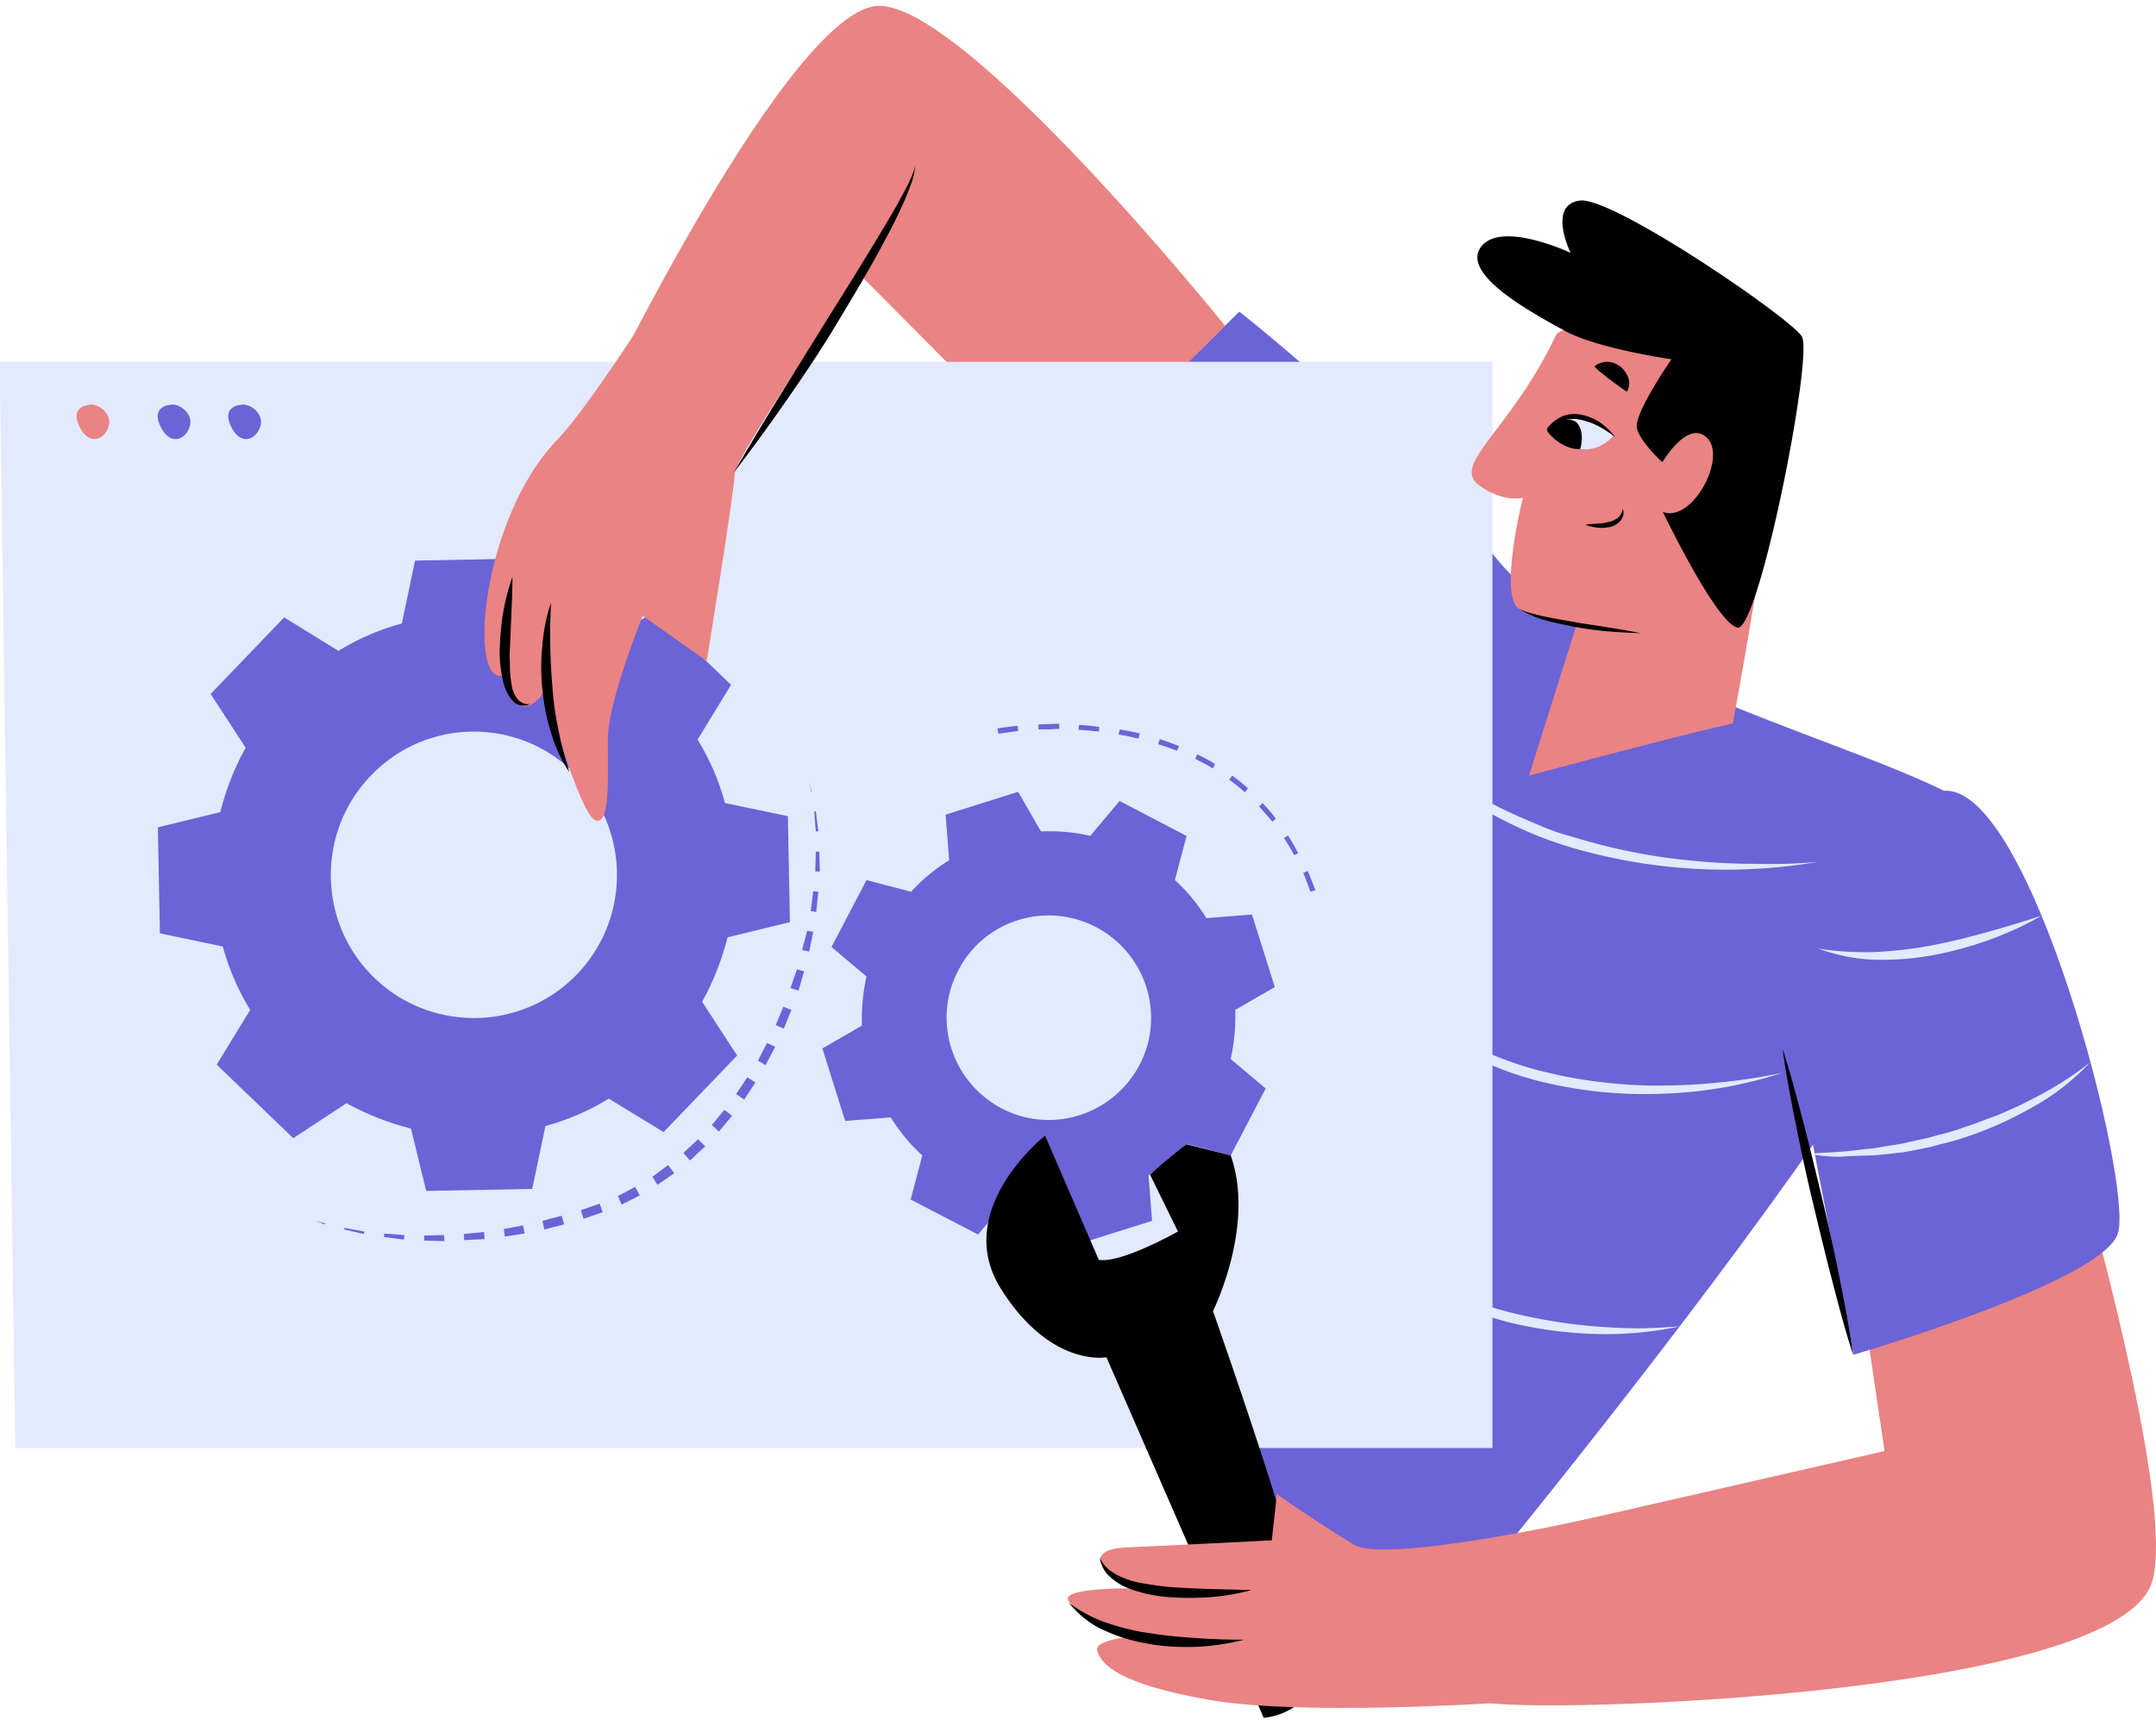
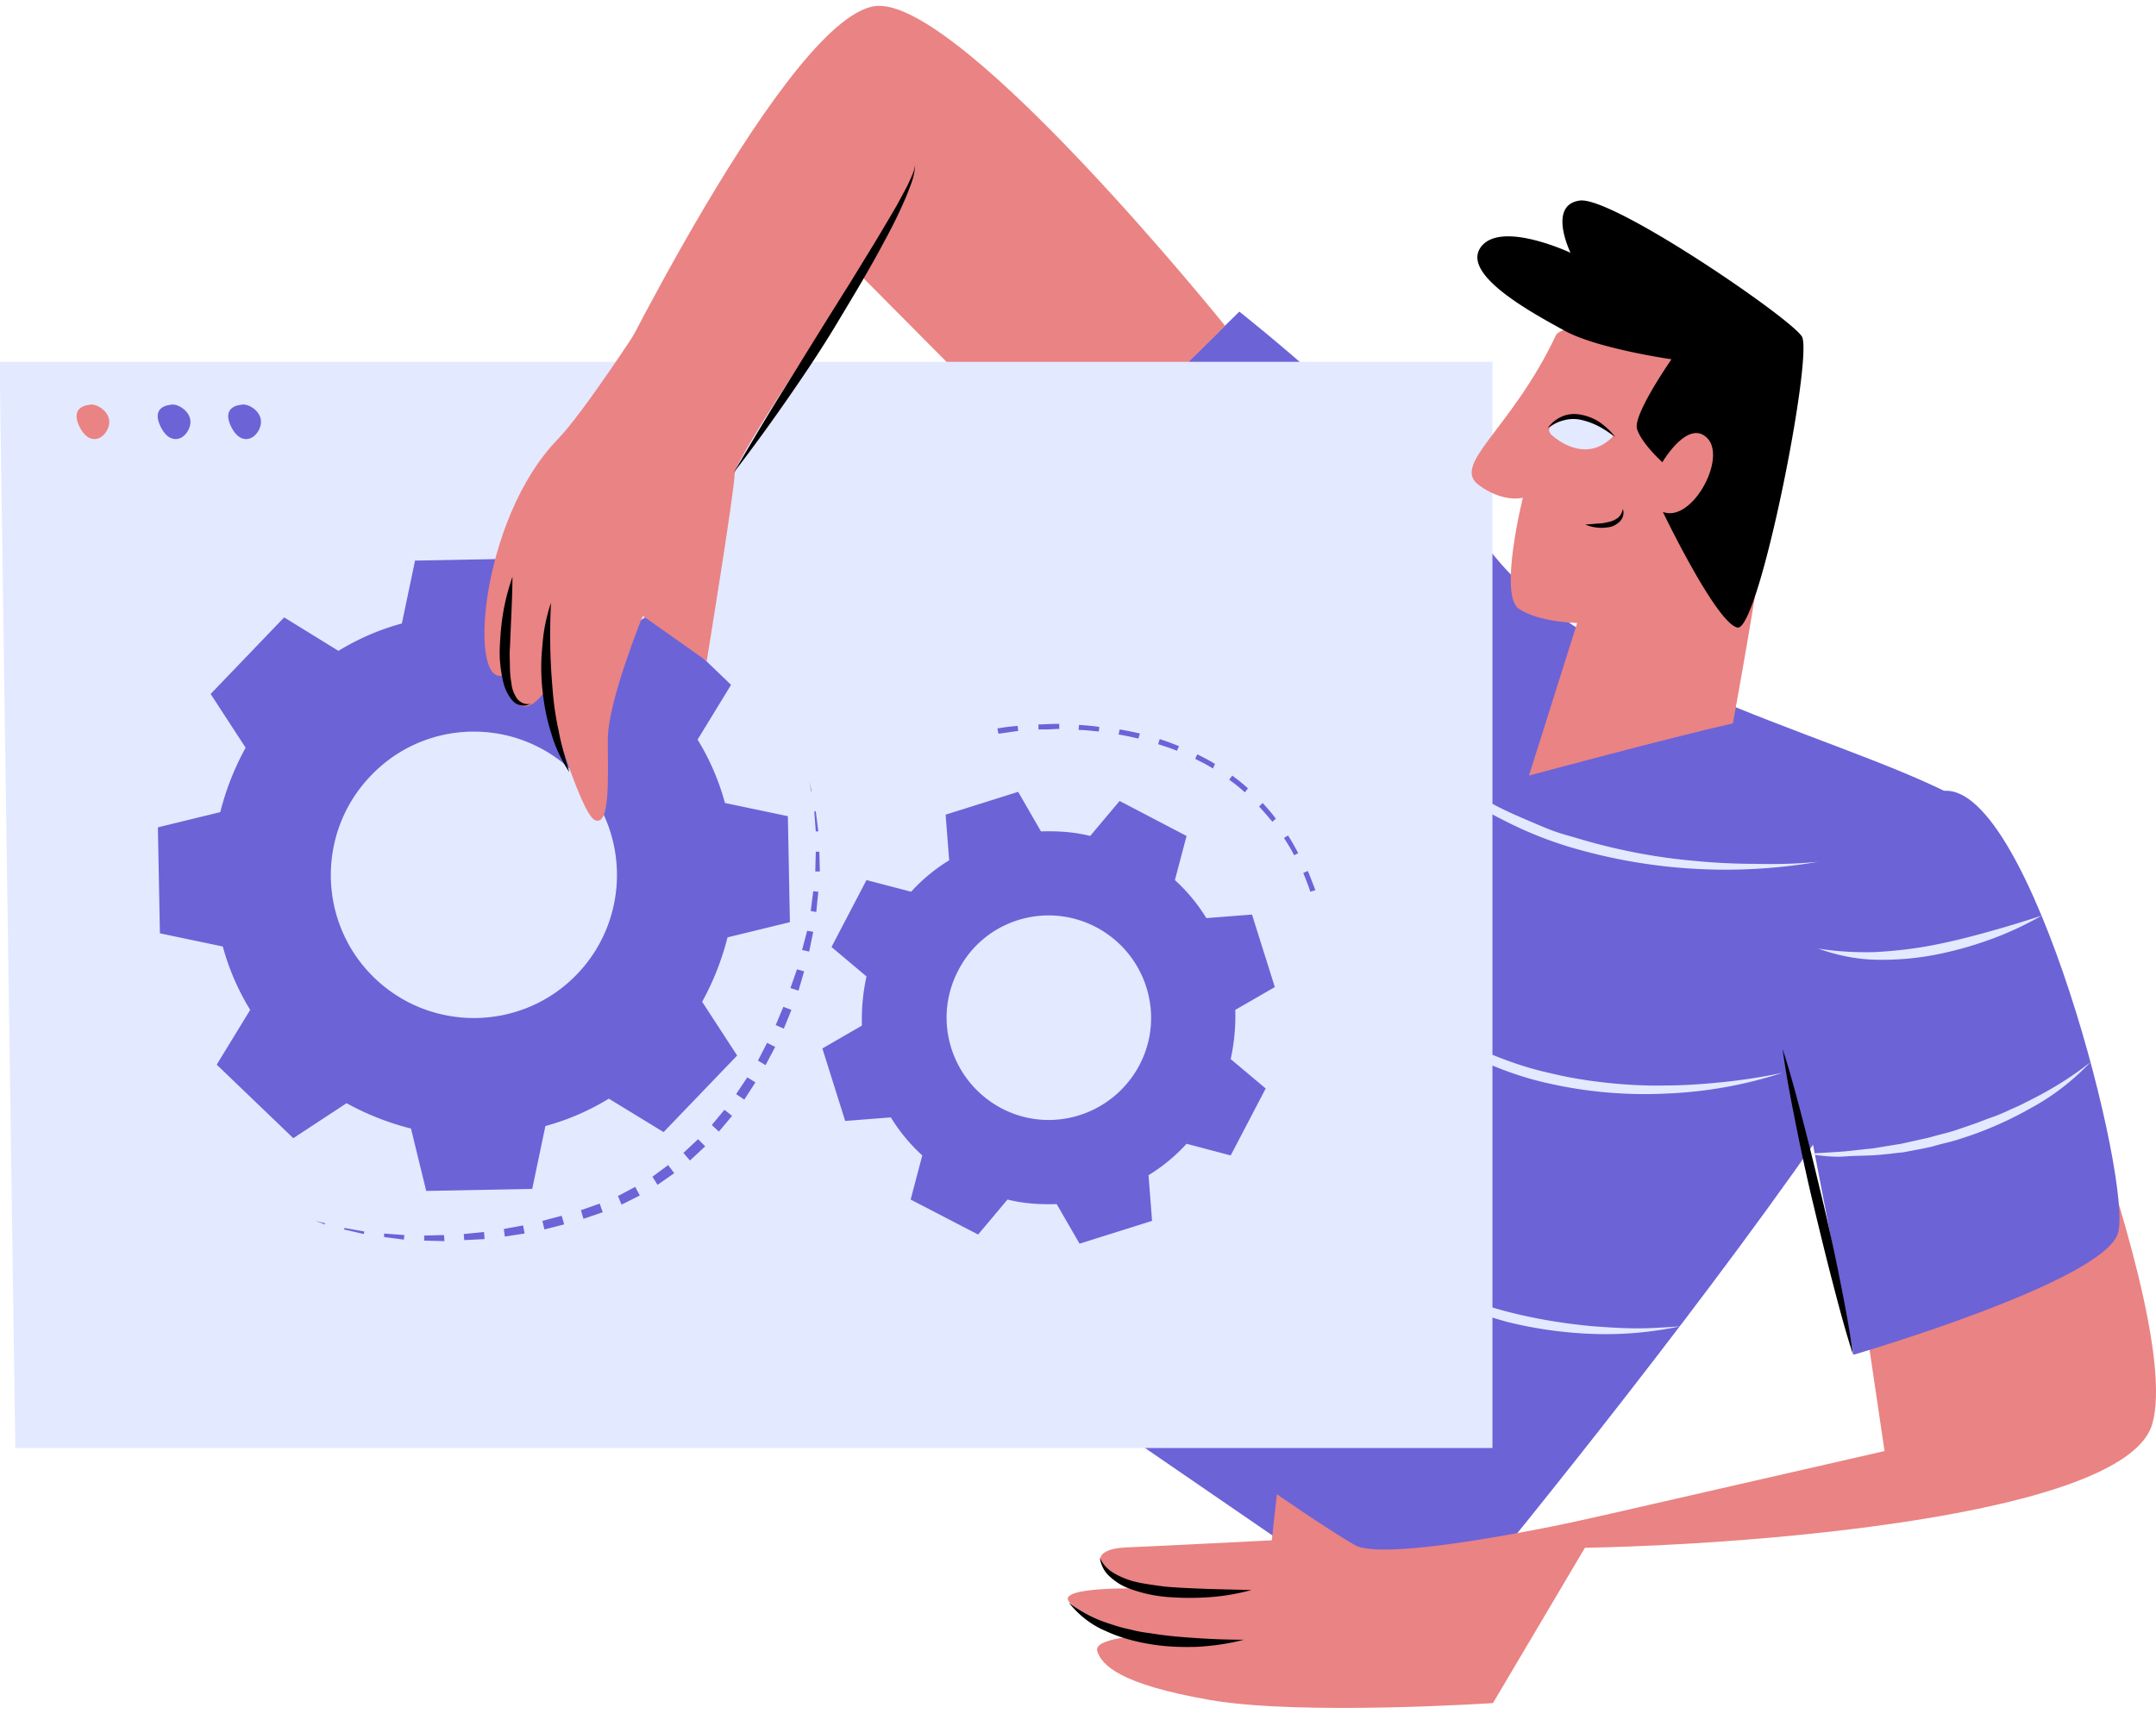
<svg xmlns="http://www.w3.org/2000/svg" width="287" height="229" fill="none">
-   <path fill="#EA8383" d="m243.707 144.802 7.158 48.414-53.748 12.289s-.676 18.974 0 20.932c.675 1.959 84.876.135 89.4-15.935S262.411 107.26 262.411 107.26z" />
+   <path fill="#EA8383" d="m243.707 144.802 7.158 48.414-53.748 12.289c.675 1.959 84.876.135 89.4-15.935S262.411 107.26 262.411 107.26z" />
  <path fill="#6C63D7" d="m240.127 146.153 6.617 34.234s33.086-9.656 35.18-16.138c2.093-6.482-11.547-59.69-23.093-58.947-11.547.742-18.704 40.851-18.704 40.851" />
  <path fill="#6C63D7" d="M164.974 41.493s19.92 15.598 34.235 32.884S248.5 98.82 262.41 107.26c13.909 8.441-72.317 111.413-72.317 111.413L135.805 181.4l14.044-98.178-14.044-13.032z" />
  <path fill="#E3E9FF" d="M271.797 121.913a44 44 0 0 1-7.022 3.241 48.4 48.4 0 0 1-7.428 2.026 37.3 37.3 0 0 1-7.765.608c-2.566-.068-5.132-.608-7.562-1.486 2.498.405 5.064.54 7.562.473 2.498-.135 4.997-.405 7.495-.878s4.929-1.08 7.36-1.756a153 153 0 0 0 7.36-2.228m6.479 19.514c-2.363 2.498-5.064 4.591-8.102 6.212a48 48 0 0 1-9.386 4.051c-.81.27-1.688.473-2.498.675l-1.216.338-1.283.27-2.498.473c-.878.067-1.688.202-2.566.27-1.688.202-3.376.135-5.132.27s-3.376-.135-5.064-.338c1.688-.135 3.376-.202 5.064-.337l2.499-.27c.405-.068.81-.068 1.283-.135l1.215-.203c.81-.135 1.688-.27 2.498-.405l2.431-.54 1.216-.27 1.215-.338c.81-.203 1.621-.405 2.431-.675l2.363-.81c.81-.271 1.553-.608 2.364-.878s1.553-.608 2.295-.946c.743-.337 1.553-.675 2.296-1.08 3.039-1.485 5.942-3.241 8.575-5.334m-36.257-26.672a72.85 72.85 0 0 1-33.018-1.958 51.4 51.4 0 0 1-7.765-3.039c-2.499-1.215-4.93-2.565-7.225-4.186a47.1 47.1 0 0 1-11.749-11.681c1.823 2.093 3.713 4.051 5.807 5.874l.742.675.811.608c.54.405 1.08.878 1.62 1.283 1.148.81 2.229 1.621 3.376 2.296 1.148.675 2.364 1.418 3.512 2.093 1.147.675 2.43 1.283 3.646 1.823s2.498 1.08 3.781 1.621 2.566.945 3.849 1.283c5.267 1.62 10.668 2.7 16.07 3.173 2.701.27 5.47.405 8.238.405 2.768.068 5.537 0 8.305-.27m-4.729 28.09a57.3 57.3 0 0 1-15.463 2.768 58.2 58.2 0 0 1-15.665-1.35c-5.199-1.148-10.061-3.242-14.517-6.078-4.389-2.835-8.238-6.549-11.344-10.803 1.755 1.958 3.578 3.781 5.604 5.402.945.877 2.026 1.62 3.039 2.363.54.338 1.08.743 1.62 1.08l.811.541.81.472c2.228 1.351 4.524 2.431 6.887 3.376 2.363.946 4.862 1.756 7.36 2.296 2.498.608 5.064 1.013 7.63 1.283s5.132.405 7.765.338c2.566 0 5.2-.203 7.765-.473a76 76 0 0 0 7.698-1.215m-13.64 33.761a47.4 47.4 0 0 1-11.546 1.013 55.4 55.4 0 0 1-11.546-1.62c-1.891-.541-3.714-1.081-5.537-1.756a76 76 0 0 1-5.335-2.431c-3.443-1.823-6.549-4.186-9.385-6.887 1.62 1.08 3.106 2.228 4.794 3.173 1.62 1.013 3.309 1.891 5.064 2.701 3.444 1.621 7.022 2.971 10.736 3.917s7.495 1.553 11.277 1.89c1.89.135 3.848.27 5.739.27s3.849-.135 5.739-.27" />
  <path fill="#EA8383" d="M163.082 43.384S128.781.777 117.032.777 79.557 54.052 79.557 54.052l16.745 11.344 18.029-28.967 27.617 27.82z" />
  <path fill="#E3E9FF" d="M2.042 192.811-.05 48.178h198.72V192.81z" />
  <path fill="#EA8383" d="M11.834 53.917s-2.566.135-1.283 2.836 3.376 1.823 3.916 0-1.688-3.173-2.633-2.836" />
  <path fill="#6C63D7" d="M22.636 53.917s-2.566.135-1.283 2.836 3.377 1.823 3.917 0-1.688-3.173-2.634-2.836m9.387 0s-2.566.135-1.283 2.836 3.376 1.823 3.916 0-1.62-3.173-2.633-2.836m13.031 32.749a32.3 32.3 0 0 1 8.44-3.647l1.756-8.372 14.112-.27 2.026 8.305a36 36 0 0 1 8.575 3.376l7.157-4.66 10.196 9.792-4.456 7.292a32.3 32.3 0 0 1 3.646 8.44l8.373 1.756.27 14.112-8.305 2.026a36 36 0 0 1-3.376 8.575l4.659 7.158-9.791 10.196-7.293-4.457a32.2 32.2 0 0 1-8.44 3.646l-1.756 8.373-14.112.27-2.026-8.305a36 36 0 0 1-8.575-3.376l-7.09 4.659-10.196-9.791 4.457-7.292a32.3 32.3 0 0 1-3.646-8.441l-8.373-1.755-.27-14.112 8.305-2.026a36 36 0 0 1 3.376-8.576l-4.659-7.157 9.79-10.196zm4.321 16.61c-7.292 7.563-7.09 19.649.473 26.942s19.649 7.09 26.941-.473c7.293-7.562 7.09-19.649-.472-26.941-7.563-7.36-19.65-7.158-26.942.472q0-.1 0 0m71.912 15.463a23.2 23.2 0 0 1 5.064-4.186l-.472-6.077 9.655-3.039 3.039 5.267c2.228-.068 4.389.067 6.55.607l3.916-4.659 8.913 4.659-1.553 5.875a23.2 23.2 0 0 1 4.186 5.064l6.077-.472 3.039 9.655-5.267 3.039a26.6 26.6 0 0 1-.608 6.549l4.66 3.917-4.66 8.913-5.874-1.553a23.3 23.3 0 0 1-5.064 4.186l.472 6.077-9.655 3.039-3.039-5.267c-2.228.068-4.389-.068-6.55-.608l-3.916 4.659-8.98-4.659 1.553-5.874a23.3 23.3 0 0 1-4.187-5.064l-6.077.472-3.038-9.655 5.266-3.039a26.7 26.7 0 0 1 .608-6.55l-4.659-3.916 4.659-8.913zm6.28 10.466c-3.511 6.685-.878 14.855 5.739 18.366 6.685 3.511 14.855.878 18.366-5.739 3.512-6.685.878-14.855-5.739-18.366-6.685-3.512-14.923-.946-18.366 5.739" />
-   <path fill="#000001" d="M163.828 153.851c3.308 9.385-2.363 20.729-2.363 20.729s14.787 41.662 13.842 47.739-7.09 6.414-7.09 6.414l-20.932-48.008s-7.428 1.418-14.045-9.116 5.875-20.392 5.875-20.392l7.157 16.543c3.038.473 10.533-3.781 10.533-3.781l-3.713-7.562a70 70 0 0 1 4.861-4.052z" />
  <path fill="#EA8383" d="M213.525 201.792s-28.765 6.55-33.221 3.916c-4.457-2.633-10.331-6.752-10.331-6.752l-.676 6.145s-14.517.742-19.379.945c-4.861.203-4.996 2.903 2.296 5.469 0 0-11.816-.337-9.858 1.823s9.858 4.457 9.858 4.457-6.752.27-6.145 2.093 2.971 4.389 15.058 6.482 37.61.405 37.61.405z" />
  <path fill="#000001" d="M166.596 211.718c-1.756.473-3.579.81-5.47.945a38 38 0 0 1-5.537 0 19 19 0 0 1-5.469-1.215c-.878-.338-1.688-.878-2.431-1.553s-1.148-1.553-1.283-2.499c.338.811.946 1.486 1.688 1.959.743.472 1.553.81 2.364 1.08.877.27 1.688.405 2.565.54.878.135 1.756.27 2.634.338 1.755.135 3.579.202 5.402.27zm-1.014 6.617c-2.025.541-4.051.811-6.144.946-2.093.067-4.187 0-6.212-.338-2.093-.338-4.119-.878-6.01-1.755-1.958-.811-3.646-2.161-4.929-3.782a18.3 18.3 0 0 0 5.334 2.769c.946.337 1.891.607 2.904.81.945.27 1.958.405 2.971.54 2.026.338 3.984.473 6.009.608 1.959.135 4.052.202 6.077.202" />
  <path fill="#EA8383" d="M230.676 96.321s8.845-47.603 6.077-49.562-28.157-5.131-29.643-2.093c-5.942 12.56-13.977 17.151-10.263 19.92 3.308 2.43 5.874 1.688 5.874 1.688s-3.241 12.964-.54 14.787 7.765 1.89 7.765 1.89l-6.414 20.325s18.501-4.997 27.144-6.955" />
  <path fill="#000001" d="M221.356 68.165s7.09 14.787 9.926 15.395 10.128-36.26 8.575-38.758-25.253-18.704-29.575-18.096-1.215 6.955-1.215 6.955-9.318-4.389-11.952-.743c-2.633 3.646 6.887 8.778 11.209 11.142 4.321 2.363 14.18 3.78 14.18 3.78s-5.132 7.36-4.592 9.251 3.376 4.457 3.376 4.457 3.444-5.875 6.01-3.174-2.093 11.277-5.942 9.791m-5.334-.405c.203.54.068 1.147-.338 1.62-.405.405-.945.743-1.485.81-1.08.203-2.161.068-3.174-.337.541-.068 1.081-.068 1.553-.136a5.6 5.6 0 0 0 1.486-.202c.473-.068.878-.27 1.283-.54.337-.27.608-.743.675-1.216" />
-   <path fill="#000001" d="M216.562 52.162c.337-.54.405-1.216.202-1.823-.405-1.216-1.485-2.094-2.768-2.161-.608 0-1.283.202-1.756.607.473.54.878.81 1.216 1.08s.607.541.945.744c.54.405 1.08.81 2.161 1.553m1.825 32.14c-2.768-.067-5.537-.27-8.305-.743-1.351-.27-2.701-.54-4.052-.877a13.7 13.7 0 0 1-3.848-1.621c.607.27 1.283.54 1.958.675.675.203 1.35.338 2.025.473 1.351.27 2.701.473 4.052.743 2.701.405 5.402.81 8.17 1.35" />
  <path fill="#E3E9FF" d="M214.741 58.104s-4.052-4.66-8.238-1.35c-.338.202-.405.607-.135.945 0 .067.067.067.067.135 1.283 1.147 4.93 3.713 8.306.27" />
  <path fill="#000001" d="M215.01 58.171c-.675-.472-1.351-.945-2.093-1.35a9.5 9.5 0 0 0-2.296-.878 4.67 4.67 0 0 0-2.363 0 5.7 5.7 0 0 0-2.229 1.08c.473-.742 1.216-1.283 2.026-1.62.878-.338 1.756-.338 2.633-.135.878.202 1.688.54 2.431 1.08a9.7 9.7 0 0 1 1.891 1.823" />
-   <path fill="#000001" d="M210.35 59.791s.675-2.025-.338-3.376-4.456.135-4.051.946 2.431 2.565 4.389 2.43" />
  <path fill="#EA8383" d="M85.164 43.384S77.736 54.863 74.292 58.44c-10.6 10.871-12.086 34.1-6.954 31.33 0 0 1.012 7.901 5.199 2.297 0 0 4.659 16.34 6.685 17.15 2.025.811 1.688-5.604 1.688-10.736 0-5.131 4.659-16.475 4.659-16.475l8.507 6.01S97.79 65.26 97.79 63.1s16.611-26.536 16.611-26.536z" />
  <path fill="#000001" d="M68.215 76.808c0 1.62-.068 3.24-.136 4.794l-.202 4.726c-.068.81 0 1.553 0 2.364 0 .742.067 1.553.203 2.295.067.743.337 1.418.742 2.026.473.608 1.216.878 1.958.675l-.607.203c-.203.067-.405.067-.608.067-.473-.067-.878-.202-1.215-.54-.608-.608-1.013-1.418-1.283-2.296-.405-1.62-.608-3.24-.54-4.861s.202-3.241.472-4.794q.405-2.33 1.216-4.66m5.134 3.444a80.5 80.5 0 0 0 .202 11.411c.135 1.89.405 3.782.81 5.605.338 1.89.878 3.646 1.418 5.537a18.7 18.7 0 0 1-2.43-5.267c-.608-1.89-.946-3.782-1.148-5.74a27.8 27.8 0 0 1 0-5.807 22.8 22.8 0 0 1 1.148-5.739m24.305-17.286c2.026-3.443 4.052-6.887 6.145-10.263l6.279-10.128 3.174-5.065 3.106-5.064c1.013-1.688 2.026-3.376 3.039-5.132l1.418-2.633c.202-.473.405-.878.607-1.35q.304-.71.405-1.418c-.067 1.012-.27 1.958-.675 2.903a34 34 0 0 1-1.148 2.768c-.81 1.824-1.755 3.58-2.701 5.335-1.89 3.511-3.983 6.955-6.009 10.33-2.026 3.377-4.254 6.686-6.55 9.994a256 256 0 0 1-7.09 9.723m149.023 117.422c-1.081-3.309-1.958-6.685-2.836-10.061s-1.688-6.752-2.499-10.128c-.81-3.376-1.553-6.82-2.228-10.196s-1.35-6.82-1.823-10.331c1.08 3.309 1.958 6.685 2.836 10.061s1.688 6.752 2.498 10.128a275 275 0 0 1 2.229 10.196c.675 3.376 1.35 6.887 1.823 10.331" />
  <path fill="#6C63D7" d="m42.014 162.562 1.283.337-.068.135zm3.85.945 2.634.473-.068.337-2.633-.608zm5.266.742 2.702.203-.068.607-2.633-.337zm5.337.27 2.633-.067.068.81-2.701-.068zm5.265-.203 2.701-.27.068.946-2.701.135zm5.334-.674 2.566-.473.203 1.08-2.634.405zm5.134-1.081 2.565-.675.338 1.148-2.634.675zm5.13-1.418 2.498-.878.406 1.148-2.566.878zm4.932-1.89 2.296-1.216.607 1.148-2.43 1.215zm4.588-2.566 2.093-1.553.81 1.08-2.228 1.553zm4.119-3.173 1.958-1.824.945.946-2.025 1.89zm3.781-3.714 1.688-2.026 1.013.81-1.756 2.093zm3.242-4.12 1.486-2.228 1.08.675-1.486 2.296zm2.904-4.456 1.216-2.364 1.08.541-1.283 2.43zm2.364-4.727 1.013-2.431 1.08.406-1.013 2.498zm1.957-4.929.878-2.498.945.27-.743 2.566zm1.553-5.064.675-2.566.81.136-.54 2.633zm1.148-5.199.338-2.634.675.068-.27 2.701zm.609-5.267.068-2.633h.473l.067 2.633zm.066-5.334-.202-2.634.202-.067.338 2.701zm-.606-5.334-.27-1.283.337 1.283zm66.442 13.369c-.27-.81-.608-1.688-.945-2.498l.607-.27c.338.81.676 1.688 1.013 2.566zm-2.161-4.861c-.405-.811-.877-1.553-1.35-2.296l.54-.338a27 27 0 0 1 1.351 2.363zm-2.903-4.457c-.54-.675-1.148-1.35-1.756-2.026l.473-.472c.608.675 1.215 1.35 1.756 2.093zm-3.646-3.916a25 25 0 0 0-2.094-1.688l.406-.541a26 26 0 0 1 2.093 1.689zm-4.254-3.174c-.743-.472-1.553-.878-2.364-1.283l.271-.607c.81.405 1.62.81 2.363 1.282zm-4.794-2.363c-.811-.338-1.688-.608-2.499-.878l.203-.675c.878.27 1.755.608 2.566.945zm-5.132-1.62c-.878-.203-1.756-.406-2.633-.54l.135-.676c.877.135 1.823.337 2.7.54zm-18.636-.676-.135-.675c.067 0 1.012-.203 2.7-.338l.068.675c-1.621.203-2.633.406-2.633.338m13.369-.27c-.878-.067-1.755-.203-2.701-.203l.068-.675c.945.068 1.823.135 2.701.27zm-8.035-.27v-.675c.743 0 1.553-.068 2.363-.068h.405v.675h-.405c-.81.068-1.553.068-2.363.068" />
</svg>